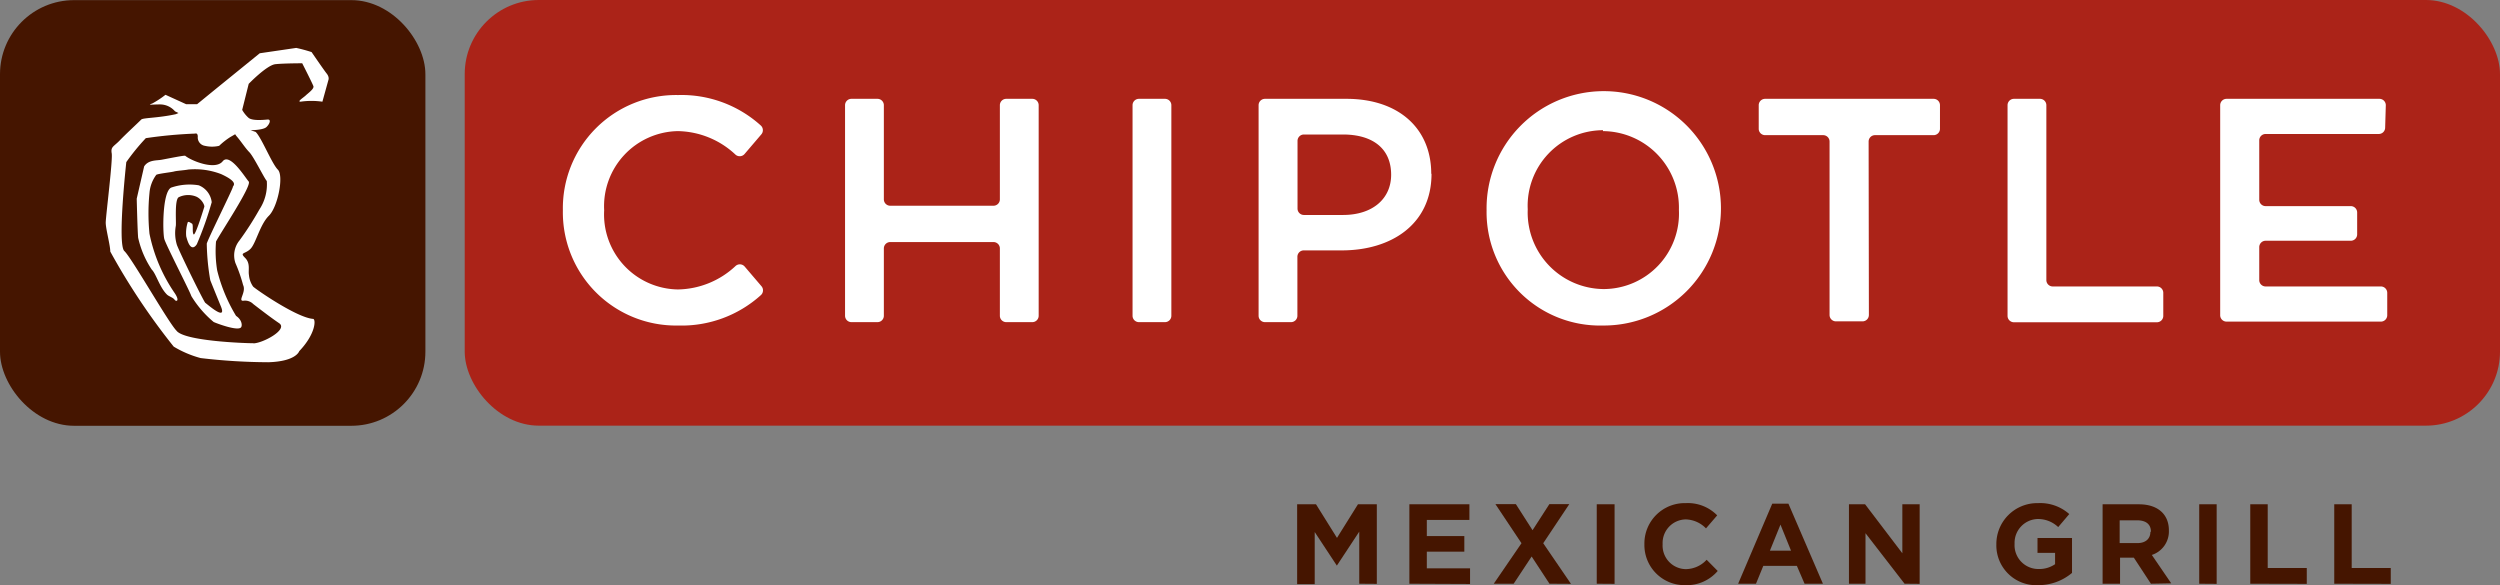
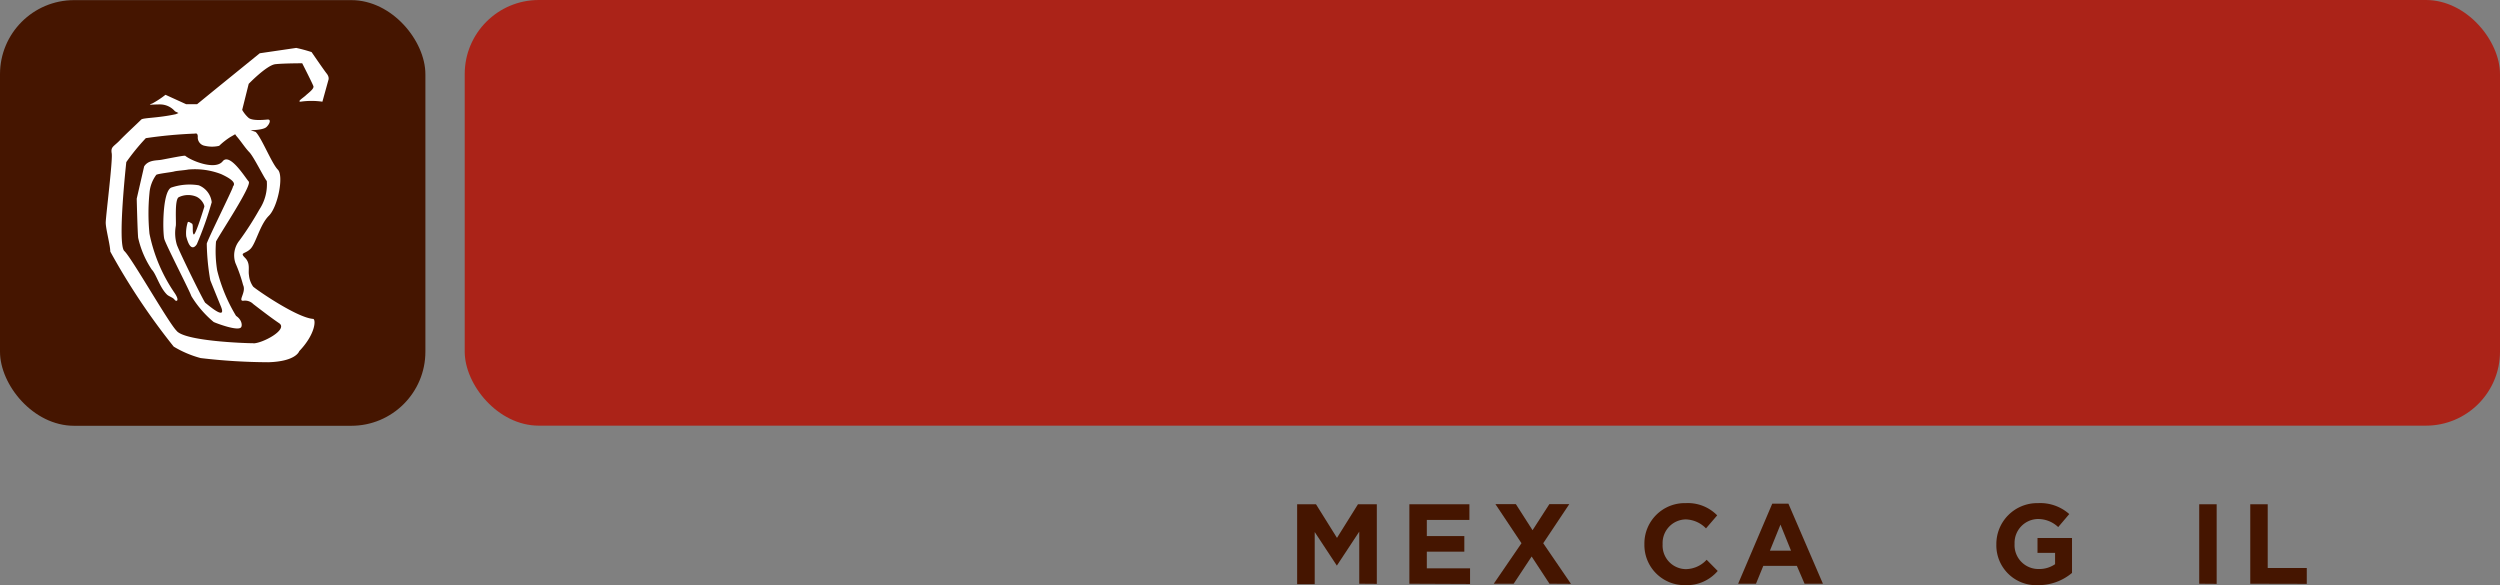
<svg xmlns="http://www.w3.org/2000/svg" id="Layer_1" data-name="Layer 1" viewBox="0 0 192 44.94">
  <rect x="0" y="0" width="192" height="44.94" fill="#808080" stroke="none" />
  <defs>
    <style>.cls-1{fill:#ab2318;}.cls-2{fill:#451500;}.cls-3{fill:#fff;}</style>
  </defs>
  <title>color_</title>
  <rect class="cls-1" x="35.69" width="156.31" height="32.69" rx="5.69" ry="5.69" />
  <rect class="cls-2" y="0.01" width="32.67" height="32.69" rx="5.69" ry="5.69" />
  <path class="cls-3" d="M22.75,3.68A12.17,12.17,0,0,1,23.93,4s.93,1.36,1.16,1.65.13.5.13.5l-.46,1.66h0a5.89,5.89,0,0,0-1.68,0c-.29,0,.26-.34.4-.48s.66-.5.59-.71-.86-1.76-.86-1.76-1.4,0-2.06.07S19.1,6.44,19.1,6.44l-.5,2a2.38,2.38,0,0,0,.49.61c.29.24,1.14.16,1.45.13s.18.34-.08.58-1.22.24-1.22.24l.39.13c.44.4,1.24,2.43,1.71,2.9s0,2.86-.69,3.54-1,2.14-1.42,2.55-.84.25-.41.68.23.94.3,1.32a1.82,1.82,0,0,0,.32.89c.21.21,3.34,2.38,4.6,2.48.23,0,.23,1.13-1.06,2.48,0,0-.23.79-2.38.85a45.7,45.7,0,0,1-5.19-.32,8,8,0,0,1-2.07-.88,50.72,50.72,0,0,1-4.87-7.3c0-.47-.35-1.75-.35-2.22s.55-4.8.46-5.32.15-.51.62-1,1.32-1.27,1.65-1.6c.15-.14,1.28-.11,2.65-.41l.21-.09-.27-.13a1.51,1.51,0,0,0-1.15-.53c-.71,0-1,.08-.58-.08a7.33,7.33,0,0,0,1-.66L14.29,8h.85L16.61,6.8l3.34-2.71,2.8-.41M12.4,12.27c-.39.07-1,0-1.33.51l-.57,2.48s.06,2.49.11,3a7.23,7.23,0,0,0,1.05,2.45c.32.31.6,1.36,1.16,1.91.15.15.46.22.59.4s.42.1,0-.52a12.39,12.39,0,0,1-1.93-4.55,15.88,15.88,0,0,1,0-3.13A2.7,2.7,0,0,1,12,13.43c.11-.09,1.16-.2,1.37-.26s.79-.09,1.09-.15a5.61,5.61,0,0,1,2.52.35c1.44.66.88.9.9,1s-2,4.16-2,4.35a17.71,17.71,0,0,0,.27,2.8c.06.16.69,1.71.81,2,.51,1.23-1.09-.2-1.19-.26s-1.88-3.67-2.18-4.44a3.12,3.12,0,0,1-.09-1.46c.05-.23-.11-2,.22-2.21a1.65,1.65,0,0,1,1.35-.05c.43.19.66.67.62.79S15,18.15,14.87,18s0-.76-.13-.83-.26-.18-.32-.1a2.71,2.71,0,0,0-.12,1.07c.3,1.22.68.84.82.61a26.34,26.34,0,0,0,1.14-3.22,1.59,1.59,0,0,0-1-1.3,4.35,4.35,0,0,0-2.12.18c-.69.36-.65,3.49-.52,3.95s2,4.09,2.07,4.37a8,8,0,0,0,1.72,2c.09.05,1.88.75,2.11.4.1-.15.05-.58-.39-.87a12.54,12.54,0,0,1-1.45-3.49,9.07,9.07,0,0,1-.09-2.22c.34-.66,2.78-4.31,2.51-4.61s-1.45-2.24-2-1.55-2.33,0-2.87-.42C14.27,11.9,13,12.16,12.4,12.27Zm7.05,14.1c.71,0,2.68-1.05,2-1.54-.46-.31-1-.71-2-1.48a.89.89,0,0,0-.78-.25c-.41,0,.26-.67,0-1.21a11.72,11.72,0,0,0-.59-1.69,1.82,1.82,0,0,1,.31-1.73,23.56,23.56,0,0,0,1.53-2.38,3.48,3.48,0,0,0,.57-2.19c-.18-.18-1-1.86-1.34-2.21s-.6-.79-1-1.25h0l-.09-.13-.38.22a5.57,5.57,0,0,0-.85.67,2.39,2.39,0,0,1-1.09,0,.65.65,0,0,1-.55-.7c0-.33-.21-.24-.21-.24a35,35,0,0,0-3.78.35,16.42,16.42,0,0,0-1.5,1.84S9,18.78,9.55,19.28s3.4,5.52,4,6.11C14.12,26.19,18.75,26.36,19.46,26.36Z" />
-   <path class="cls-3" d="M68.37,18.59a.49.49,0,0,0-.49.49v5.17a.49.49,0,0,1-.49.49h-2a.49.49,0,0,1-.49-.49V8.08a.49.49,0,0,1,.49-.49h2a.49.49,0,0,1,.49.49v7.23a.49.49,0,0,0,.49.49H76.3a.49.49,0,0,0,.49-.49V8.08a.49.49,0,0,1,.49-.49h2a.49.49,0,0,1,.49.49V24.25a.49.49,0,0,1-.49.49h-2a.49.49,0,0,1-.49-.49V19.08a.49.49,0,0,0-.49-.49Zm21.1-11a.49.49,0,0,1,.49.49V24.25a.49.49,0,0,1-.49.49h-2a.49.49,0,0,1-.49-.49V8.08a.49.49,0,0,1,.49-.49ZM123.11,25a8.71,8.71,0,0,1-8.94-8.85A9,9,0,1,1,123.11,25Zm0-15a5.8,5.8,0,0,0-5.78,6.08,5.88,5.88,0,0,0,5.83,6.12,5.8,5.8,0,0,0,5.78-6.08A5.88,5.88,0,0,0,123.11,10.07Zm20.42,14.19a.49.49,0,0,1-.49.49H141a.49.49,0,0,1-.49-.49V10.87a.49.49,0,0,0-.49-.49h-4.46a.49.49,0,0,1-.49-.49V8.08a.49.49,0,0,1,.49-.49h12.94a.49.49,0,0,1,.49.49V9.89a.49.49,0,0,1-.49.49H144a.49.49,0,0,0-.49.49ZM154.18,8.08a.49.49,0,0,1,.49-.49h2a.49.49,0,0,1,.49.49V21.51a.49.49,0,0,0,.49.49h8a.49.49,0,0,1,.49.49v1.77a.49.49,0,0,1-.49.49H154.67a.49.49,0,0,1-.49-.49Zm29,1.72a.49.49,0,0,1-.49.49H174a.49.49,0,0,0-.49.49v4.56a.49.49,0,0,0,.49.49h6.54a.49.49,0,0,1,.49.49V18a.49.49,0,0,1-.49.49H174a.49.49,0,0,0-.49.49v2.55A.49.49,0,0,0,174,22h8.85a.49.49,0,0,1,.49.49v1.72a.49.49,0,0,1-.49.49H171a.49.49,0,0,1-.49-.49V8.08a.49.49,0,0,1,.49-.49h11.74a.49.49,0,0,1,.49.49Zm-73.26,3.55c0-3.5-2.52-5.76-6.52-5.76H97.15a.49.49,0,0,0-.49.49V24.25a.49.49,0,0,0,.49.49h2a.49.49,0,0,0,.49-.49V19.72a.49.49,0,0,1,.49-.49h2.92C106.86,19.23,109.94,17.22,109.94,13.35Zm-9.78,3.16a.49.49,0,0,1-.49-.49v-5.2a.49.49,0,0,1,.49-.49h3c2.25,0,3.7,1.05,3.7,3.09,0,1.84-1.42,3.09-3.7,3.09ZM52.05,10.07a6.62,6.62,0,0,1,4.44,1.81.49.49,0,0,0,.69-.05l1.29-1.51a.49.49,0,0,0-.05-.69A9.08,9.08,0,0,0,52.08,7.3a8.69,8.69,0,0,0-8.85,8.9v-.1A8.69,8.69,0,0,0,52.08,25a9.08,9.08,0,0,0,6.35-2.33.49.49,0,0,0,.05-.69l-1.29-1.51a.49.49,0,0,0-.69-.05,6.62,6.62,0,0,1-4.44,1.81,5.76,5.76,0,0,1-5.66-6.08A5.77,5.77,0,0,1,52.05,10.07Z" />
  <path class="cls-2" d="M104.39,44.83v-4l-1.72,2.61h0l-1.7-2.58v4H99.62V38.73h1.45l1.61,2.58,1.61-2.58h1.45v6.11Z" />
  <path class="cls-2" d="M108.24,44.83V38.73h4.61v1.2h-3.27v1.24h2.88v1.2h-2.88v1.28h3.32v1.2Z" />
  <path class="cls-2" d="M119,44.83l-1.37-2.09-1.38,2.09h-1.53l2.13-3.11-2-3h1.57l1.28,2,1.29-2h1.53l-2,3,2.13,3.12Z" />
-   <path class="cls-2" d="M122.63,44.83V38.73H124v6.11Z" />
  <path class="cls-2" d="M129.42,44.94a3.08,3.08,0,0,1-3.13-3.14v0a3.1,3.1,0,0,1,3.18-3.16,3.15,3.15,0,0,1,2.41.94l-.86,1a2.25,2.25,0,0,0-1.56-.69,1.81,1.81,0,0,0-1.77,1.9v0a1.81,1.81,0,0,0,1.77,1.92,2.21,2.21,0,0,0,1.61-.72l.85.86A3.12,3.12,0,0,1,129.42,44.94Z" />
  <path class="cls-2" d="M138.59,44.83,138,43.46h-2.58l-.56,1.37h-1.37l2.62-6.15h1.24L140,44.83Zm-1.85-4.54-.81,2h1.62Z" />
-   <path class="cls-2" d="M146.27,44.83l-3-3.88v3.88H142V38.73h1.24l2.86,3.76V38.73h1.33v6.11Z" />
  <path class="cls-2" d="M156.53,44.94a3.06,3.06,0,0,1-3.21-3.14v0a3.14,3.14,0,0,1,3.2-3.16,3.36,3.36,0,0,1,2.4.84l-.85,1a2.25,2.25,0,0,0-1.6-.62,1.83,1.83,0,0,0-1.75,1.9v0a1.83,1.83,0,0,0,1.85,1.94,2.15,2.15,0,0,0,1.26-.37v-.87h-1.35V41.32h2.65V44A4,4,0,0,1,156.53,44.94Z" />
-   <path class="cls-2" d="M165.19,44.83l-1.31-2h-1.06v2h-1.34V38.73h2.79c1.44,0,2.3.76,2.3,2v0a1.9,1.9,0,0,1-1.31,1.89l1.49,2.18Zm0-4c0-.58-.4-.87-1.06-.87h-1.34v1.75h1.36c.65,0,1-.35,1-.86Z" />
  <path class="cls-2" d="M168.9,44.83V38.73h1.34v6.11Z" />
  <path class="cls-2" d="M172.82,44.83V38.73h1.34v4.89h3v1.22Z" />
-   <path class="cls-2" d="M179.27,44.83V38.73h1.34v4.89h3v1.22Z" />
</svg>